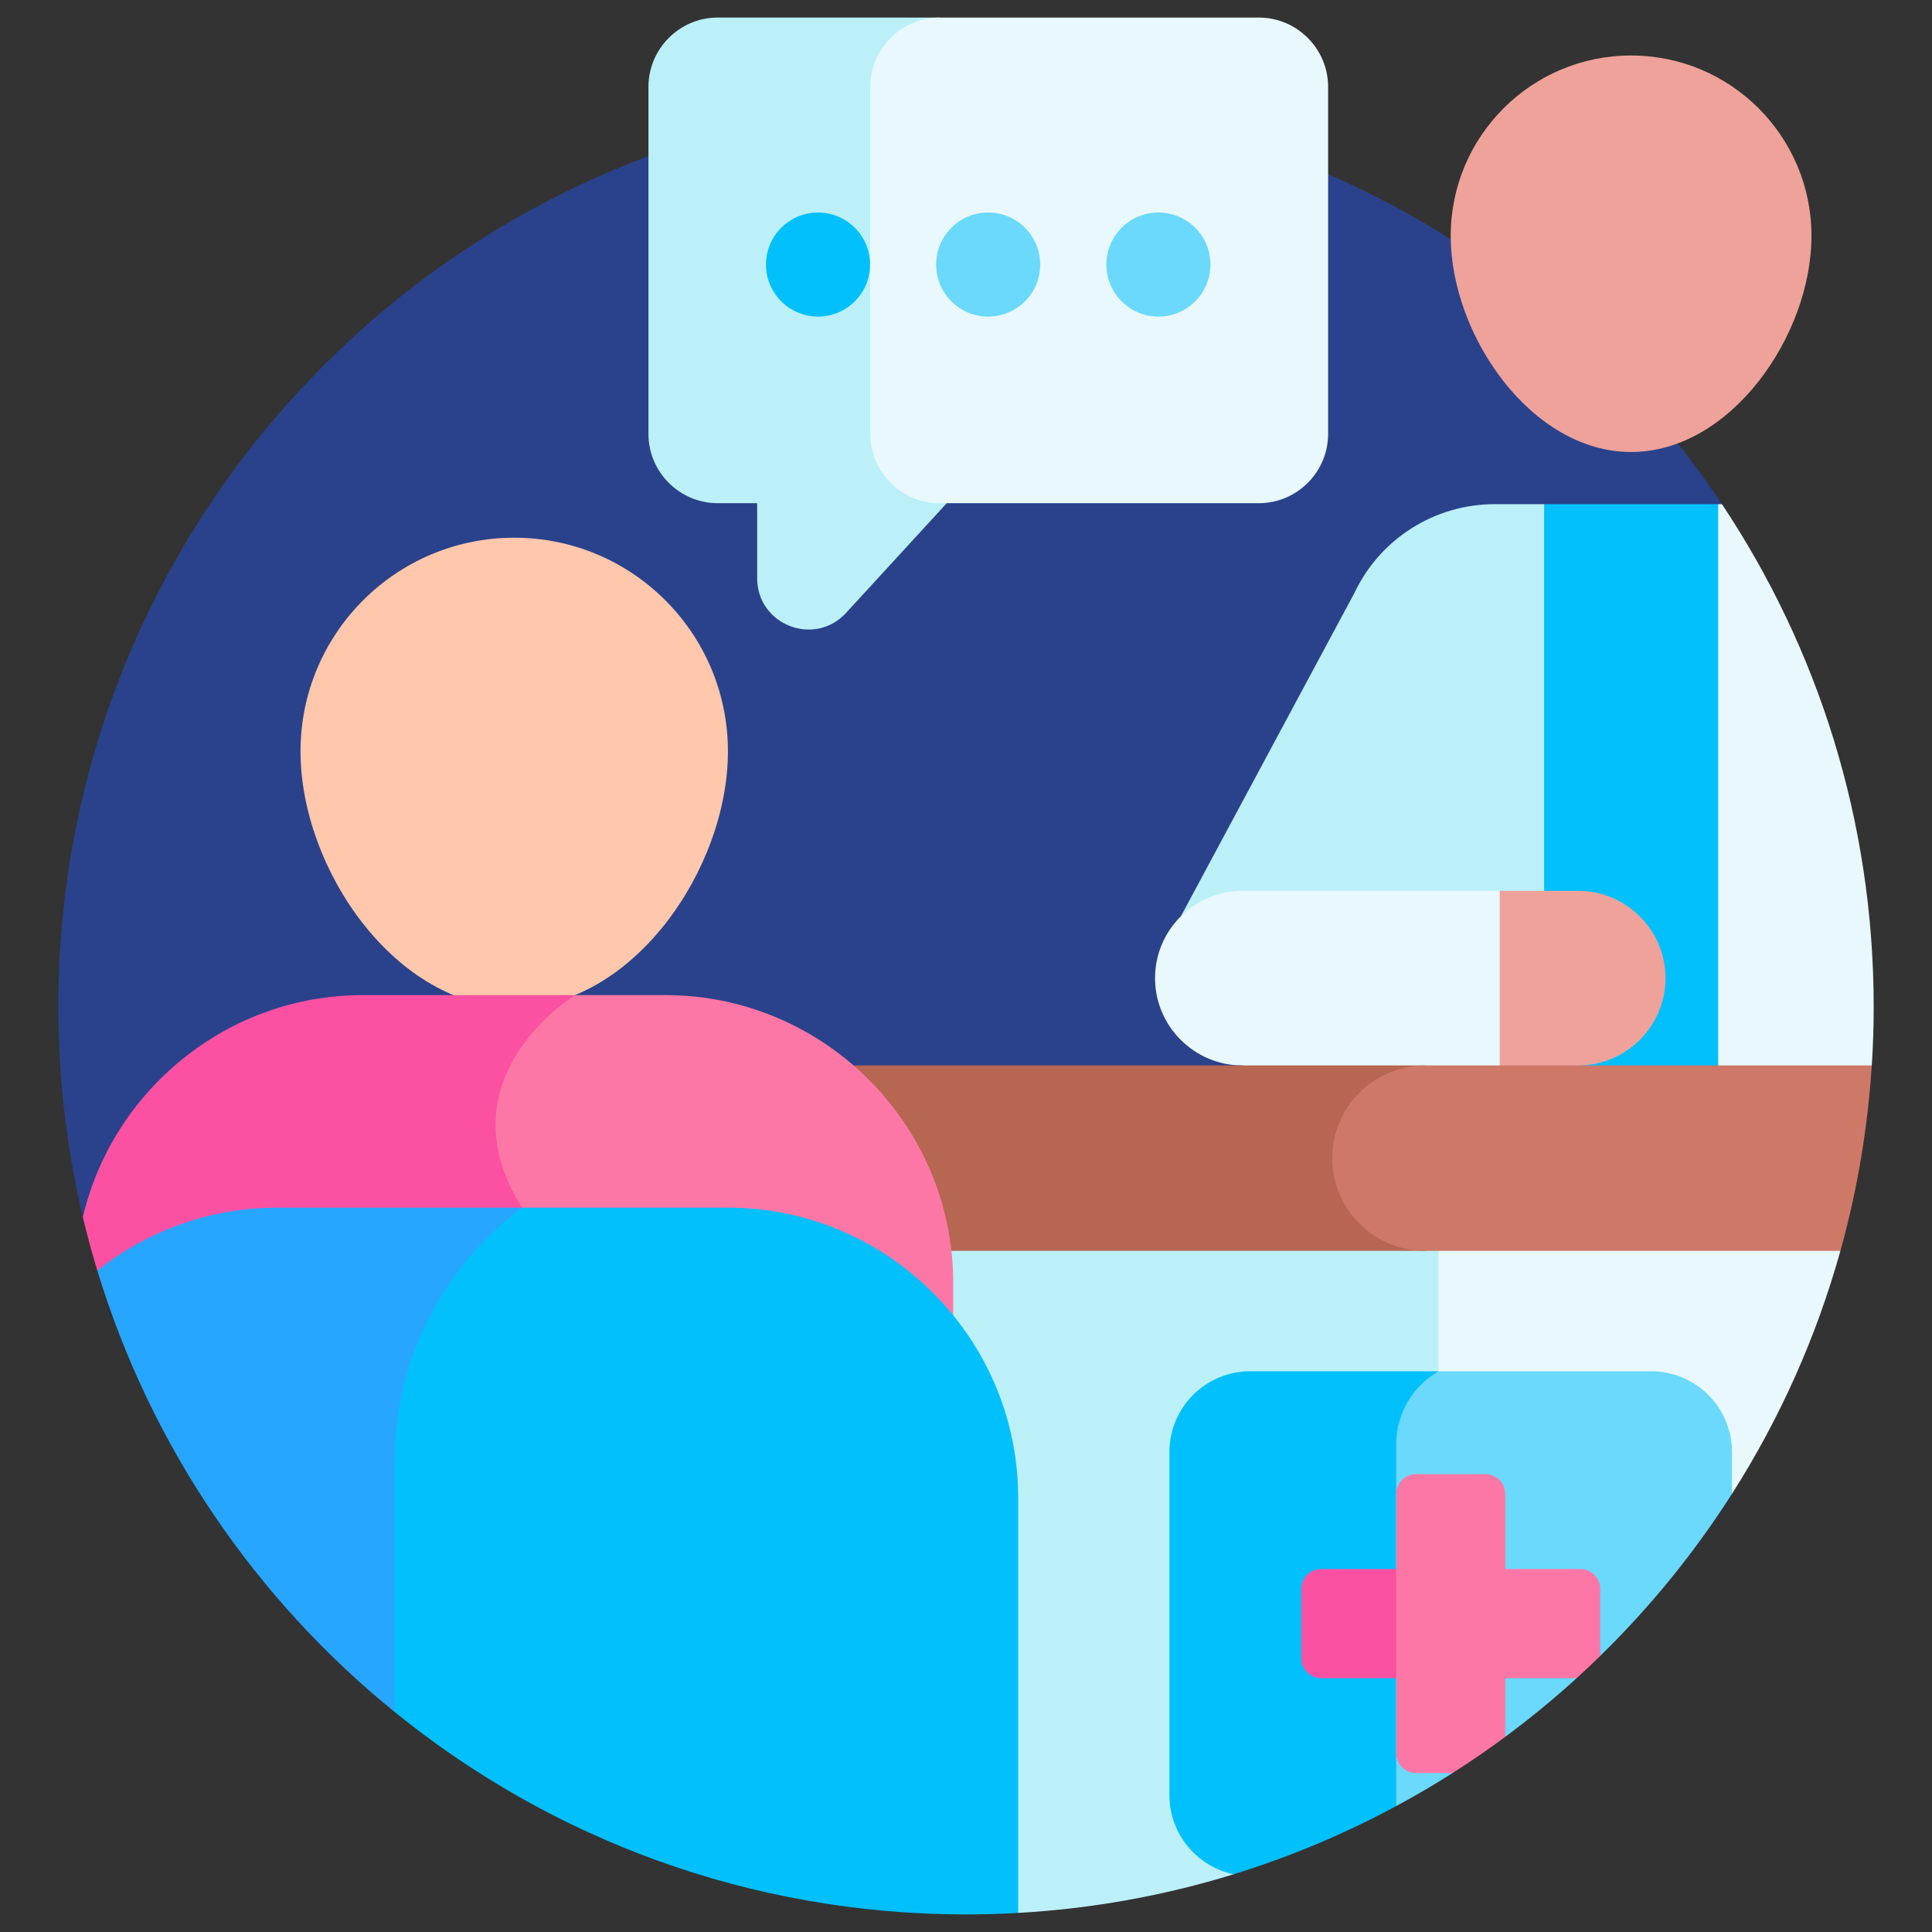
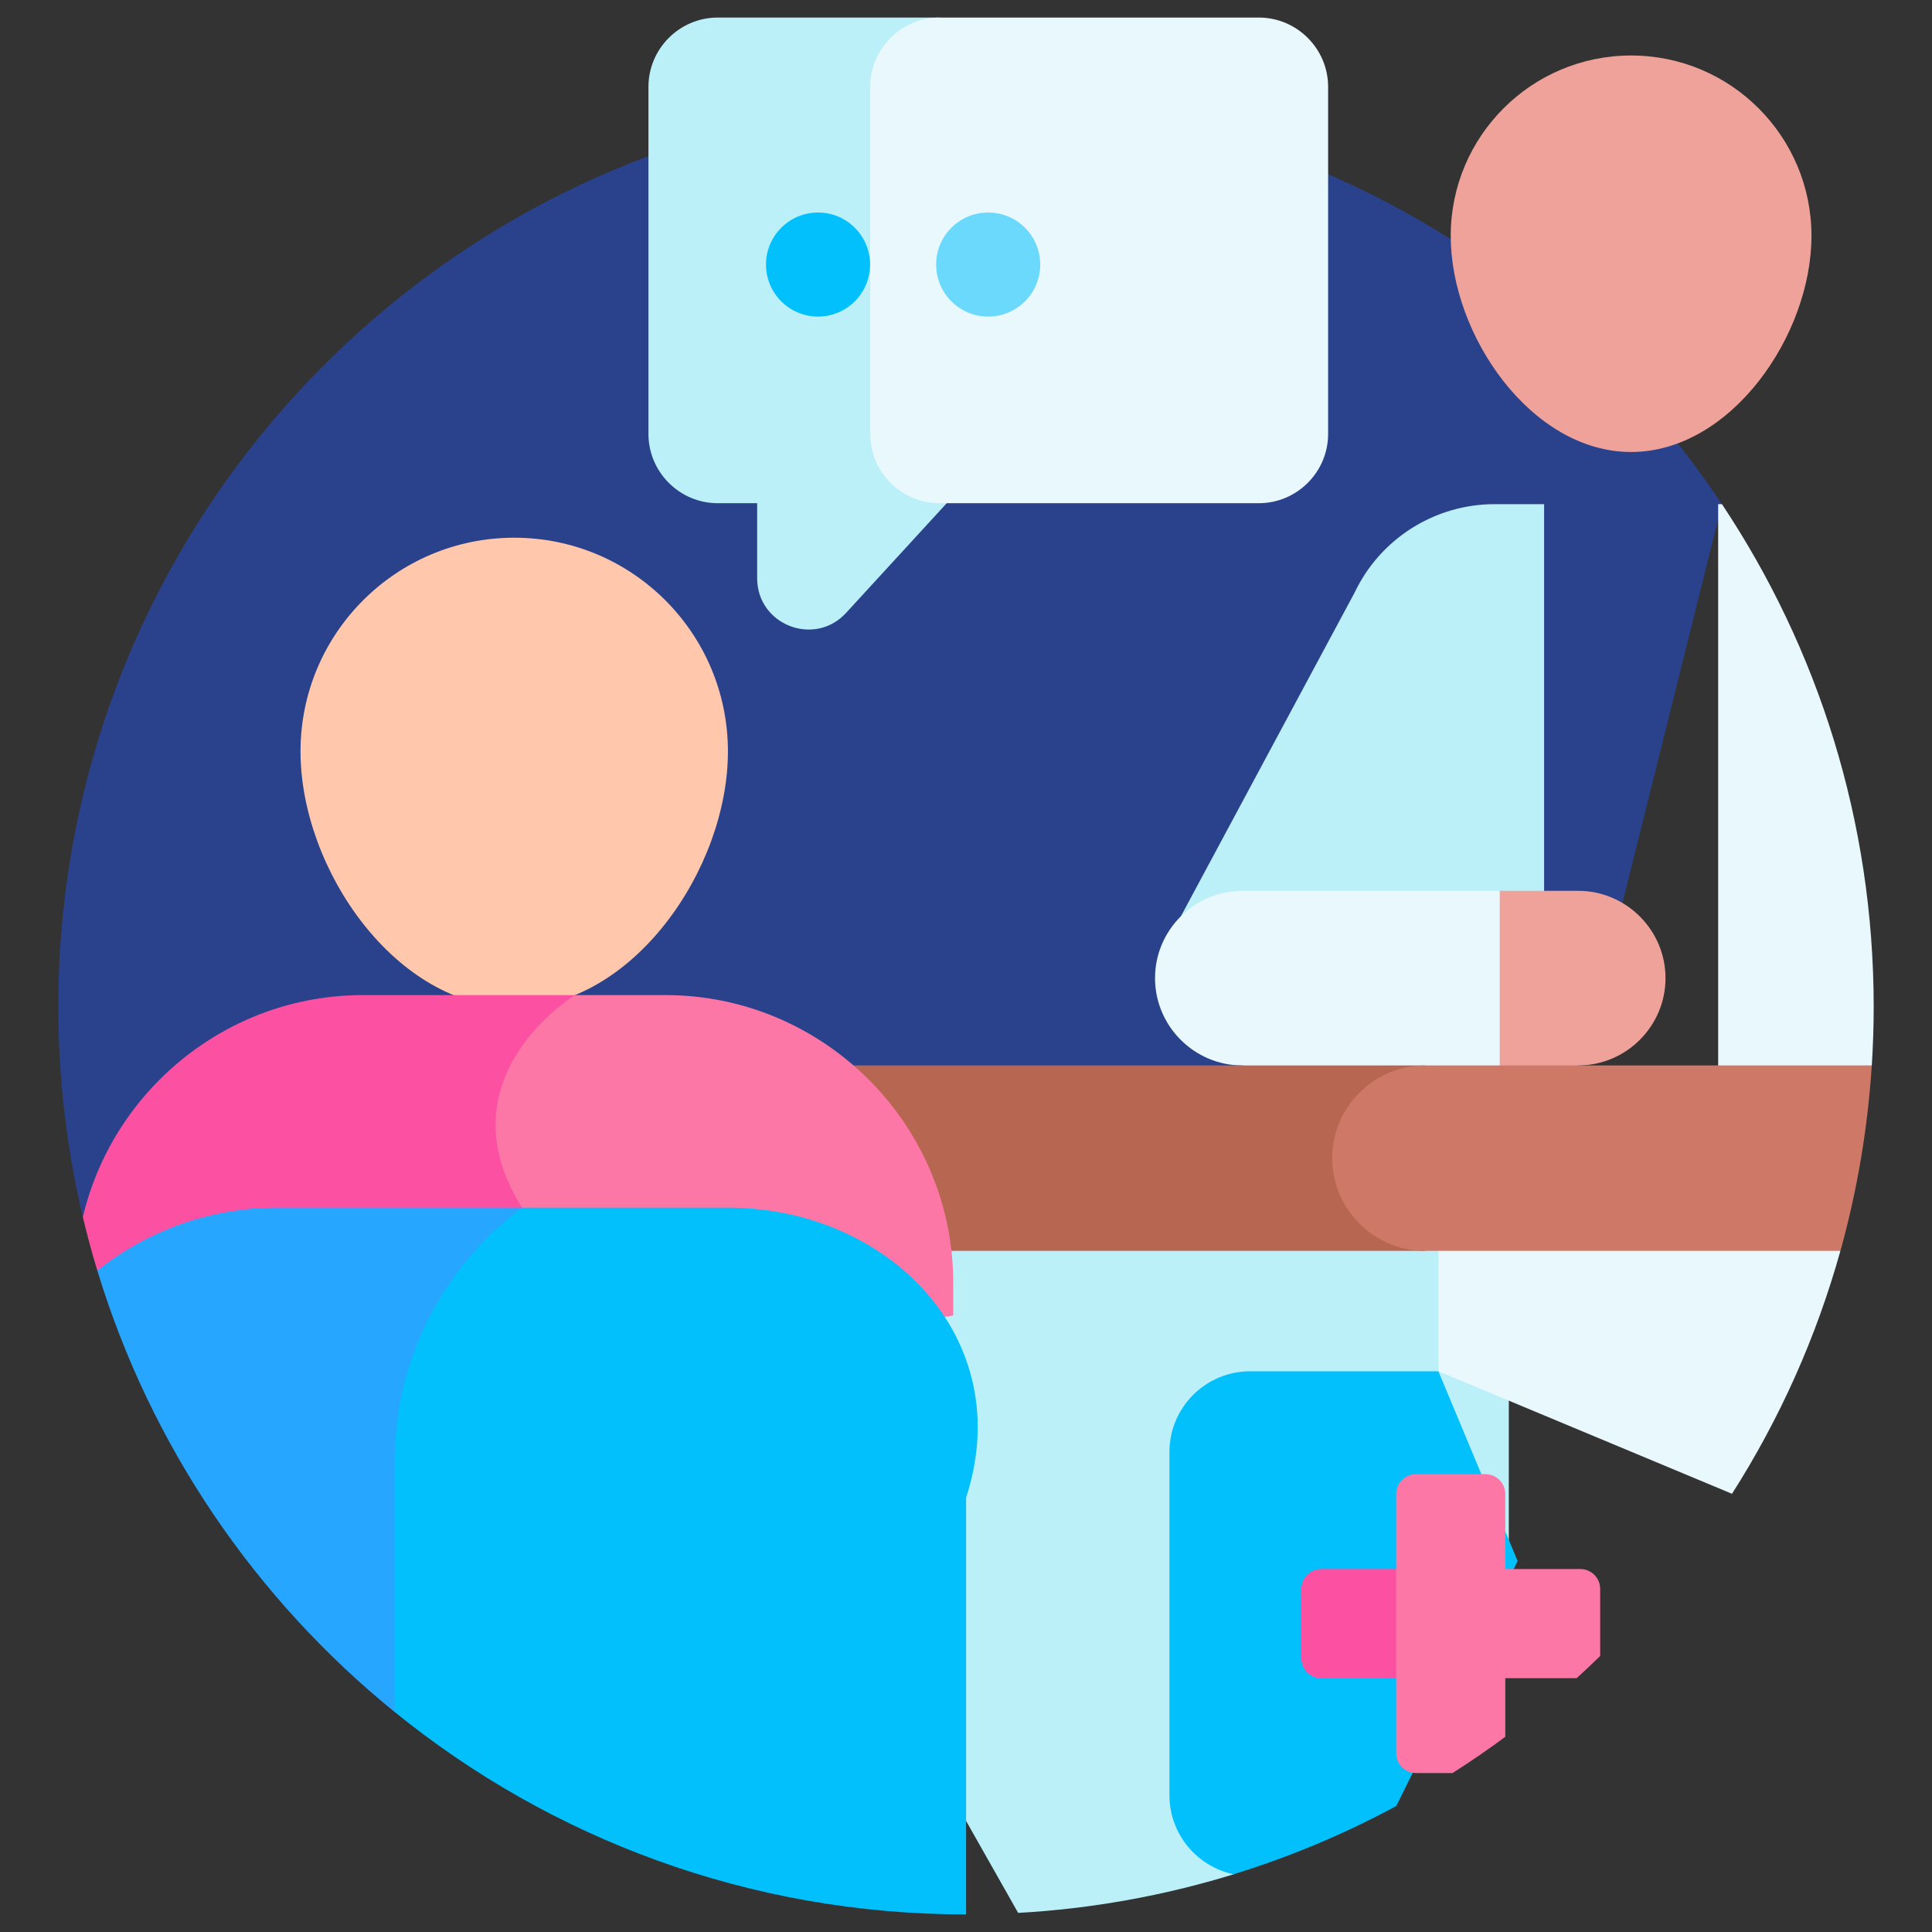
<svg xmlns="http://www.w3.org/2000/svg" width="44" height="44" viewBox="0 0 44 44" fill="none">
  <rect x="0" y="0" width="44" height="44" fill="#333333" stroke="none" />
  <g clip-path="url(#clip0_85_14306)">
    <path d="M1.887 27.717H35.166L39.216 11.483C35.511 5.921 29.184 2.256 22 2.256C10.583 2.256 1.328 11.511 1.328 22.928C1.328 24.577 1.522 26.18 1.887 27.717Z" fill="#2A428B" />
    <path d="M21.394 0.4H16.345C15.477 0.4 14.768 1.11 14.768 1.977V9.883C14.768 10.75 15.477 11.46 16.345 11.46H17.244V13.169C17.244 14.232 18.55 14.741 19.269 13.958L21.561 11.46L23.984 5.442L21.394 0.4Z" fill="#BBF0F9" />
    <path d="M41.255 5.372C41.255 7.64 39.416 10.294 37.147 10.294C34.878 10.294 33.039 7.64 33.039 5.372C33.039 3.103 34.878 1.264 37.147 1.264C39.416 1.264 41.255 3.103 41.255 5.372Z" fill="#EFA29A" />
-     <path d="M40.529 25.657L39.13 11.482H35.165L32.76 25.657H40.529Z" fill="#02C0FC" />
    <path d="M16.578 17.113C16.578 19.801 14.399 22.944 11.711 22.944C9.023 22.944 6.844 19.801 6.844 17.113C6.844 14.425 9.023 12.246 11.711 12.246C14.399 12.246 16.578 14.425 16.578 17.113Z" fill="#FFC7AB" />
    <path d="M28.67 11.46C29.537 11.46 30.247 10.75 30.247 9.883V1.977C30.247 1.11 29.537 0.4 28.67 0.4H21.395C20.528 0.4 19.818 1.11 19.818 1.977V9.883C19.818 10.75 20.528 11.46 21.395 11.46H22.294H28.67Z" fill="#E8F8FC" />
    <path d="M18.63 7.21C19.285 7.21 19.815 6.679 19.815 6.025C19.815 5.37 19.285 4.84 18.63 4.84C17.976 4.84 17.445 5.37 17.445 6.025C17.445 6.679 17.976 7.21 18.63 7.21Z" fill="#02C0FC" />
    <path d="M22.505 7.21C23.16 7.21 23.69 6.679 23.69 6.025C23.69 5.37 23.16 4.84 22.505 4.84C21.851 4.84 21.32 5.37 21.32 6.025C21.32 6.679 21.851 7.21 22.505 7.21Z" fill="#6AD9FB" />
-     <path d="M26.382 7.21C27.037 7.21 27.567 6.679 27.567 6.025C27.567 5.37 27.037 4.84 26.382 4.84C25.728 4.84 25.197 5.37 25.197 6.025C25.197 6.679 25.728 7.21 26.382 7.21Z" fill="#6AD9FB" />
    <path d="M34.037 11.482C33.37 11.482 32.717 11.672 32.153 12.028C31.589 12.384 31.137 12.892 30.851 13.495L26.896 20.864L31.323 25.657L35.166 24.265V11.482H34.037Z" fill="#BBF0F9" />
    <path d="M39.216 11.482H39.13V24.265L40.53 25.657L42.629 24.265C42.657 23.823 42.672 23.377 42.672 22.928C42.672 18.695 41.399 14.76 39.216 11.482ZM34.156 20.288H28.293C27.2 20.288 26.305 21.183 26.305 22.276C26.305 23.37 27.2 24.265 28.293 24.265L35.165 25.786L34.156 20.288Z" fill="#E8F8FC" />
    <path d="M35.942 20.288H34.156V24.265L35.045 25.132L35.942 24.265C37.036 24.265 37.931 23.37 37.931 22.276C37.931 21.183 37.036 20.288 35.942 20.288Z" fill="#EFA29A" />
    <path d="M14.65 28.487L23.188 43.565C24.854 43.472 26.503 43.176 28.098 42.685L34.362 35.734V26.829L14.65 28.487Z" fill="#BBF0F9" />
    <path d="M37.421 26.829L32.76 28.487V31.23L39.445 34.02C40.537 32.308 41.369 30.443 41.914 28.487L37.421 26.829Z" fill="#E8F8FC" />
    <path d="M32.45 24.265H14.648C13.892 24.265 13.273 24.883 13.273 25.639V27.113C13.273 27.869 13.892 28.487 14.648 28.487H32.45L34.155 26.021L32.45 24.265Z" fill="#B66651" />
    <path d="M32.451 24.265C31.29 24.265 30.34 25.215 30.34 26.376C30.34 27.537 31.29 28.487 32.451 28.487H41.915C42.298 27.108 42.537 25.693 42.628 24.265H32.451Z" fill="#CE7867" />
    <path d="M32.759 31.23H28.473C27.457 31.23 26.633 32.053 26.633 33.07V40.884C26.633 41.77 27.26 42.51 28.095 42.685C29.377 42.289 30.618 41.769 31.799 41.131L34.563 35.552L32.759 31.23Z" fill="#02C0FC" />
-     <path d="M37.605 31.23H32.76C32.184 31.562 31.797 32.183 31.797 32.895V41.06C31.797 41.084 31.799 41.108 31.8 41.131C32.236 40.896 32.663 40.646 33.081 40.38L33.245 39.372L34.282 39.554C34.846 39.137 35.389 38.691 35.907 38.219L35.891 37.716L36.443 37.713C37.582 36.601 38.589 35.362 39.445 34.02V33.07C39.445 32.053 38.621 31.23 37.605 31.23Z" fill="#6AD9FB" />
    <path d="M31.798 35.734H30.09C29.969 35.734 29.854 35.782 29.769 35.867C29.684 35.952 29.637 36.067 29.637 36.187V37.767C29.637 37.826 29.648 37.885 29.671 37.94C29.694 37.995 29.727 38.045 29.769 38.087C29.811 38.129 29.861 38.162 29.916 38.185C29.971 38.208 30.03 38.219 30.09 38.219H31.798L32.761 36.837L31.798 35.734Z" fill="#FC51A3" />
    <path d="M35.991 35.734H34.282V34.026C34.282 33.966 34.27 33.907 34.248 33.852C34.225 33.798 34.192 33.748 34.15 33.706C34.108 33.664 34.058 33.63 34.003 33.608C33.948 33.585 33.889 33.573 33.83 33.573H32.25C32.13 33.573 32.014 33.621 31.93 33.706C31.845 33.791 31.797 33.906 31.797 34.026V39.928C31.797 39.987 31.809 40.046 31.831 40.101C31.854 40.156 31.887 40.206 31.93 40.248C31.971 40.29 32.021 40.323 32.076 40.346C32.131 40.369 32.19 40.38 32.25 40.38H33.081C33.491 40.119 33.892 39.844 34.282 39.554V38.219H35.907C36.089 38.054 36.268 37.885 36.443 37.713V36.187C36.443 36.067 36.396 35.952 36.311 35.867C36.226 35.782 36.111 35.734 35.991 35.734Z" fill="#FD77A6" />
    <path d="M8.262 22.663C5.173 22.663 2.568 24.829 1.887 27.717C1.984 28.127 2.094 28.533 2.216 28.936L12.886 29.459L13.095 22.663H8.262V22.663Z" fill="#FC51A3" />
    <path d="M15.158 22.663H13.095C13.095 22.663 10.021 24.536 11.889 27.504L16.086 30.872L21.709 29.959V29.213C21.709 25.61 18.761 22.663 15.158 22.663Z" fill="#FD77A6" />
    <path d="M11.89 27.504H6.31C4.767 27.504 3.344 28.041 2.217 28.936C3.43 32.935 5.821 36.42 8.987 38.989L13.829 33.246L11.89 27.504Z" fill="#27A6FF" />
-     <path d="M22.002 43.6C22.4 43.6 22.796 43.588 23.188 43.565V34.109C23.188 30.477 20.216 27.504 16.583 27.504H11.891C10.132 28.818 8.988 30.916 8.988 33.267V38.989C12.541 41.872 17.07 43.6 22.002 43.6Z" fill="#02C0FC" />
+     <path d="M22.002 43.6V34.109C23.188 30.477 20.216 27.504 16.583 27.504H11.891C10.132 28.818 8.988 30.916 8.988 33.267V38.989C12.541 41.872 17.07 43.6 22.002 43.6Z" fill="#02C0FC" />
  </g>
  <defs>
    <clipPath id="clip0_85_14306">
      <rect width="43.2" height="43.2" fill="white" transform="translate(0.4 0.4)" />
    </clipPath>
  </defs>
</svg>